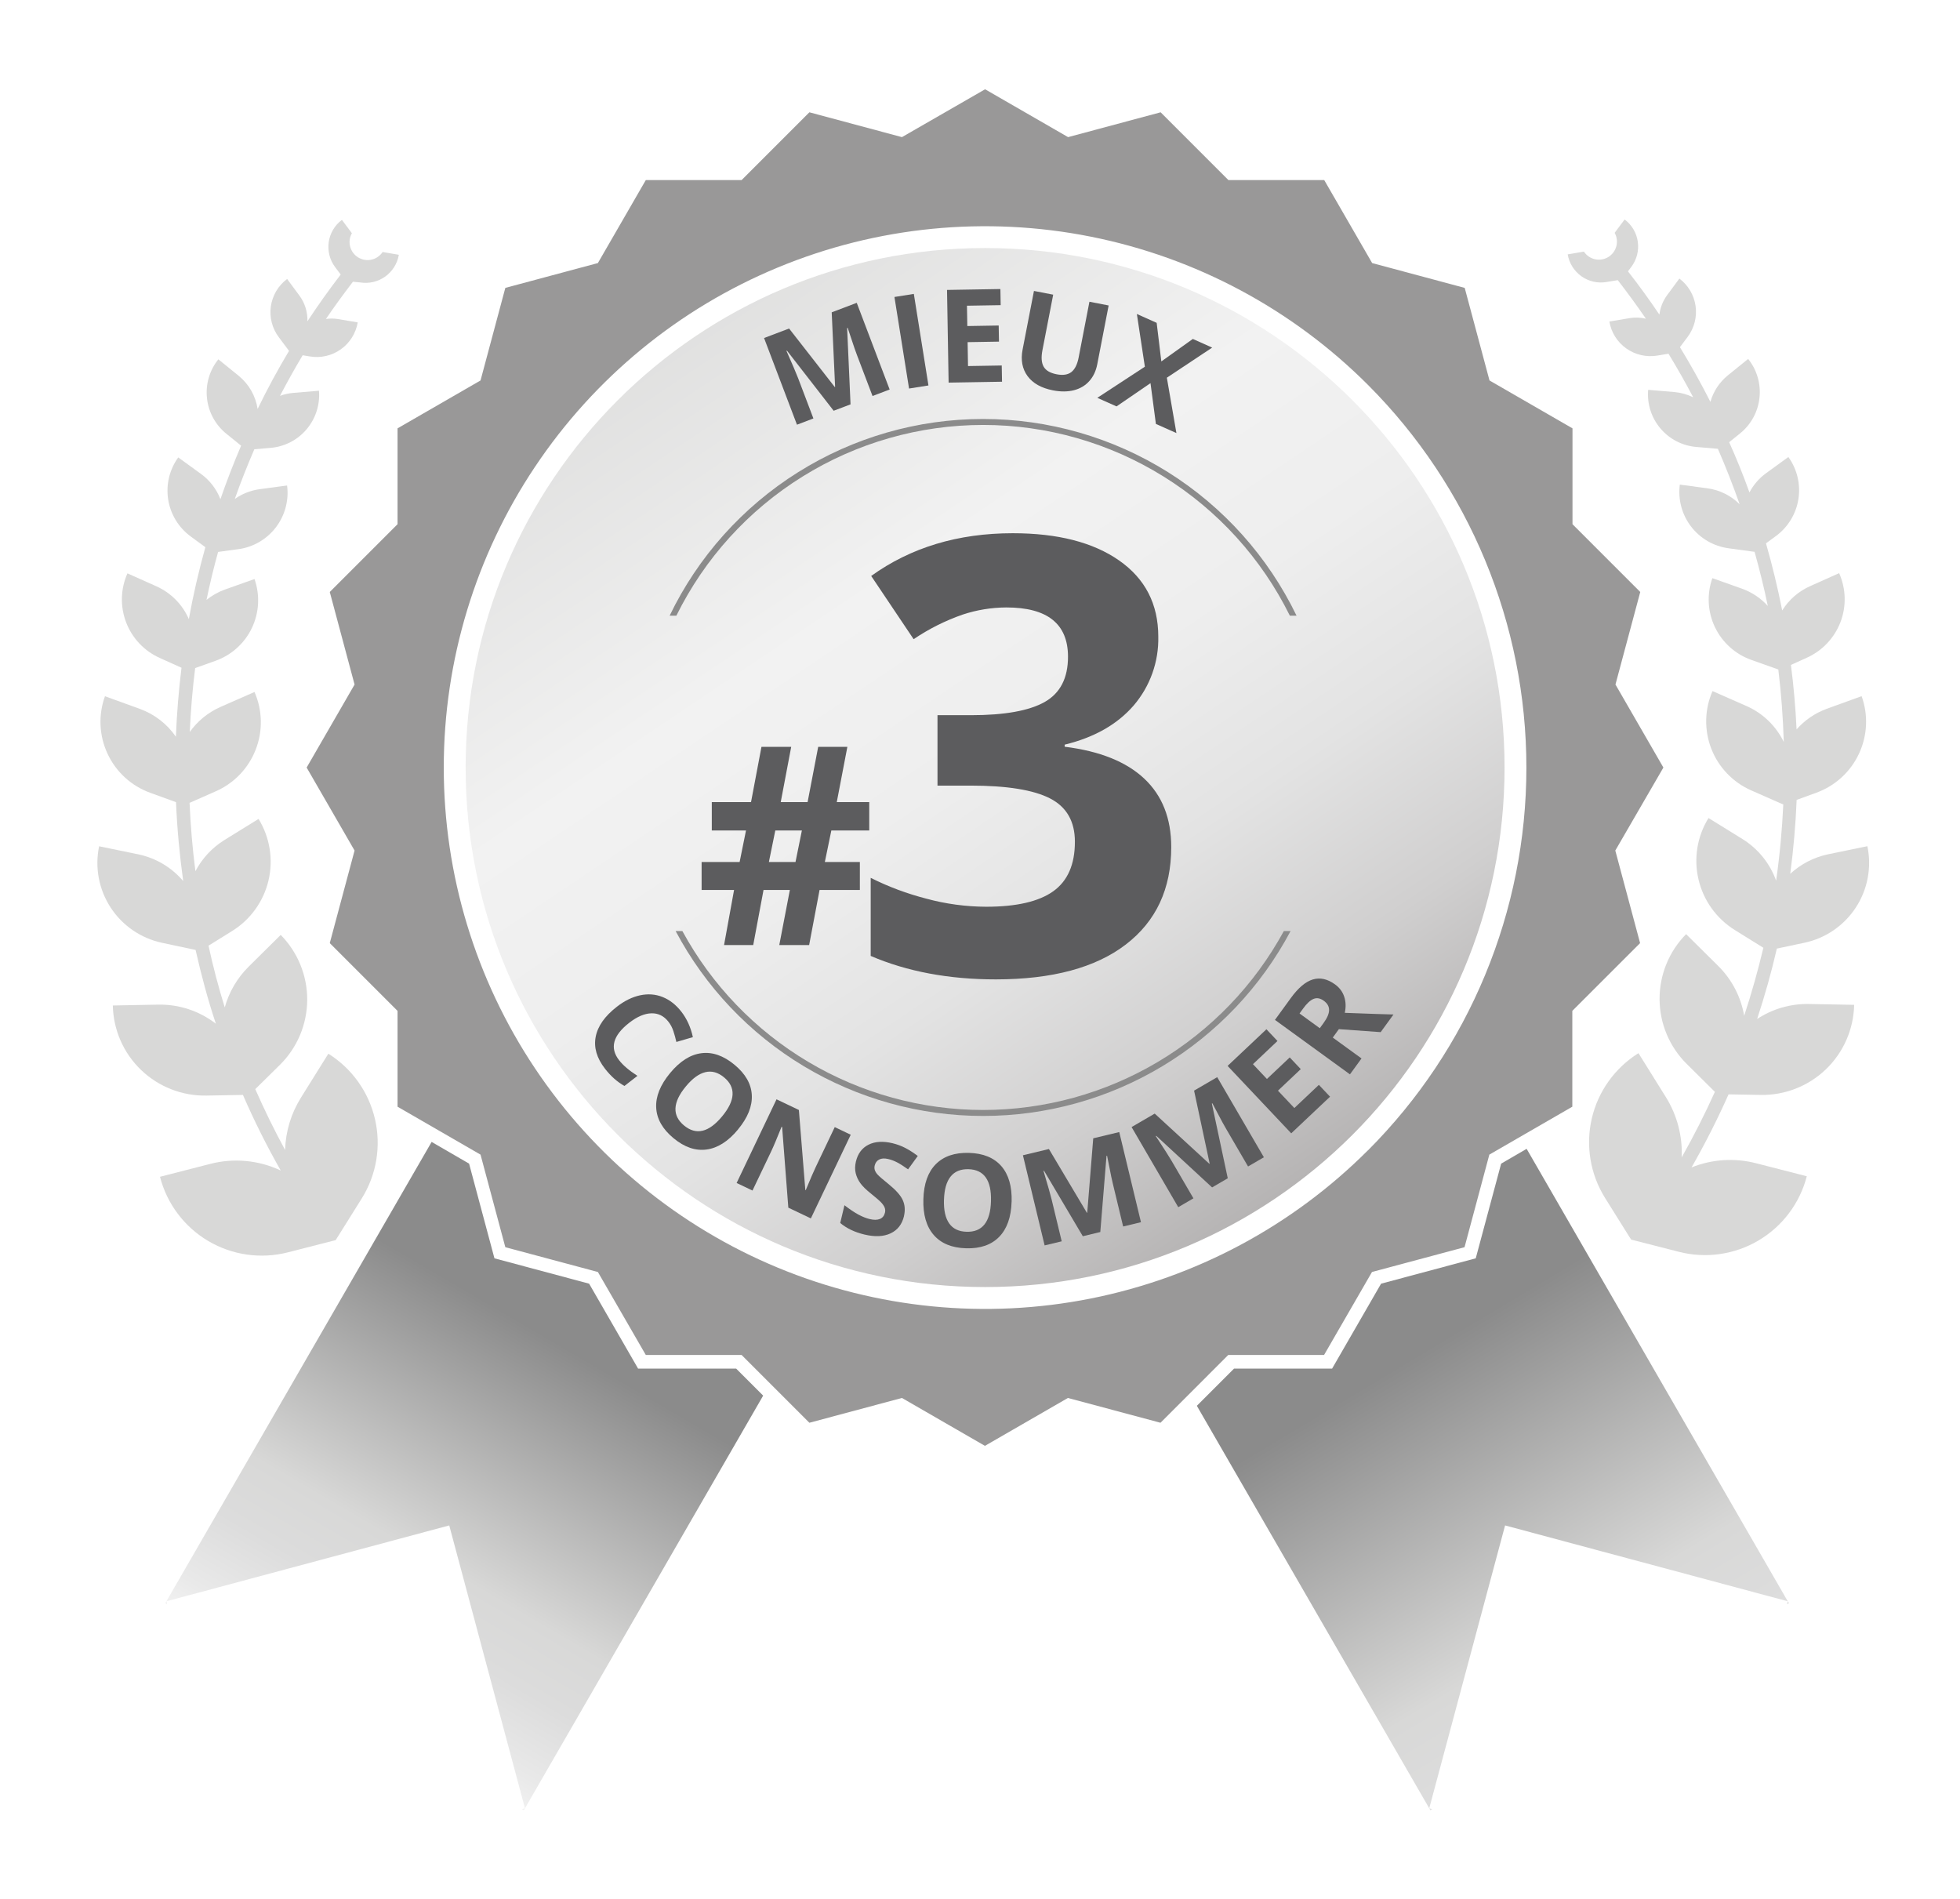
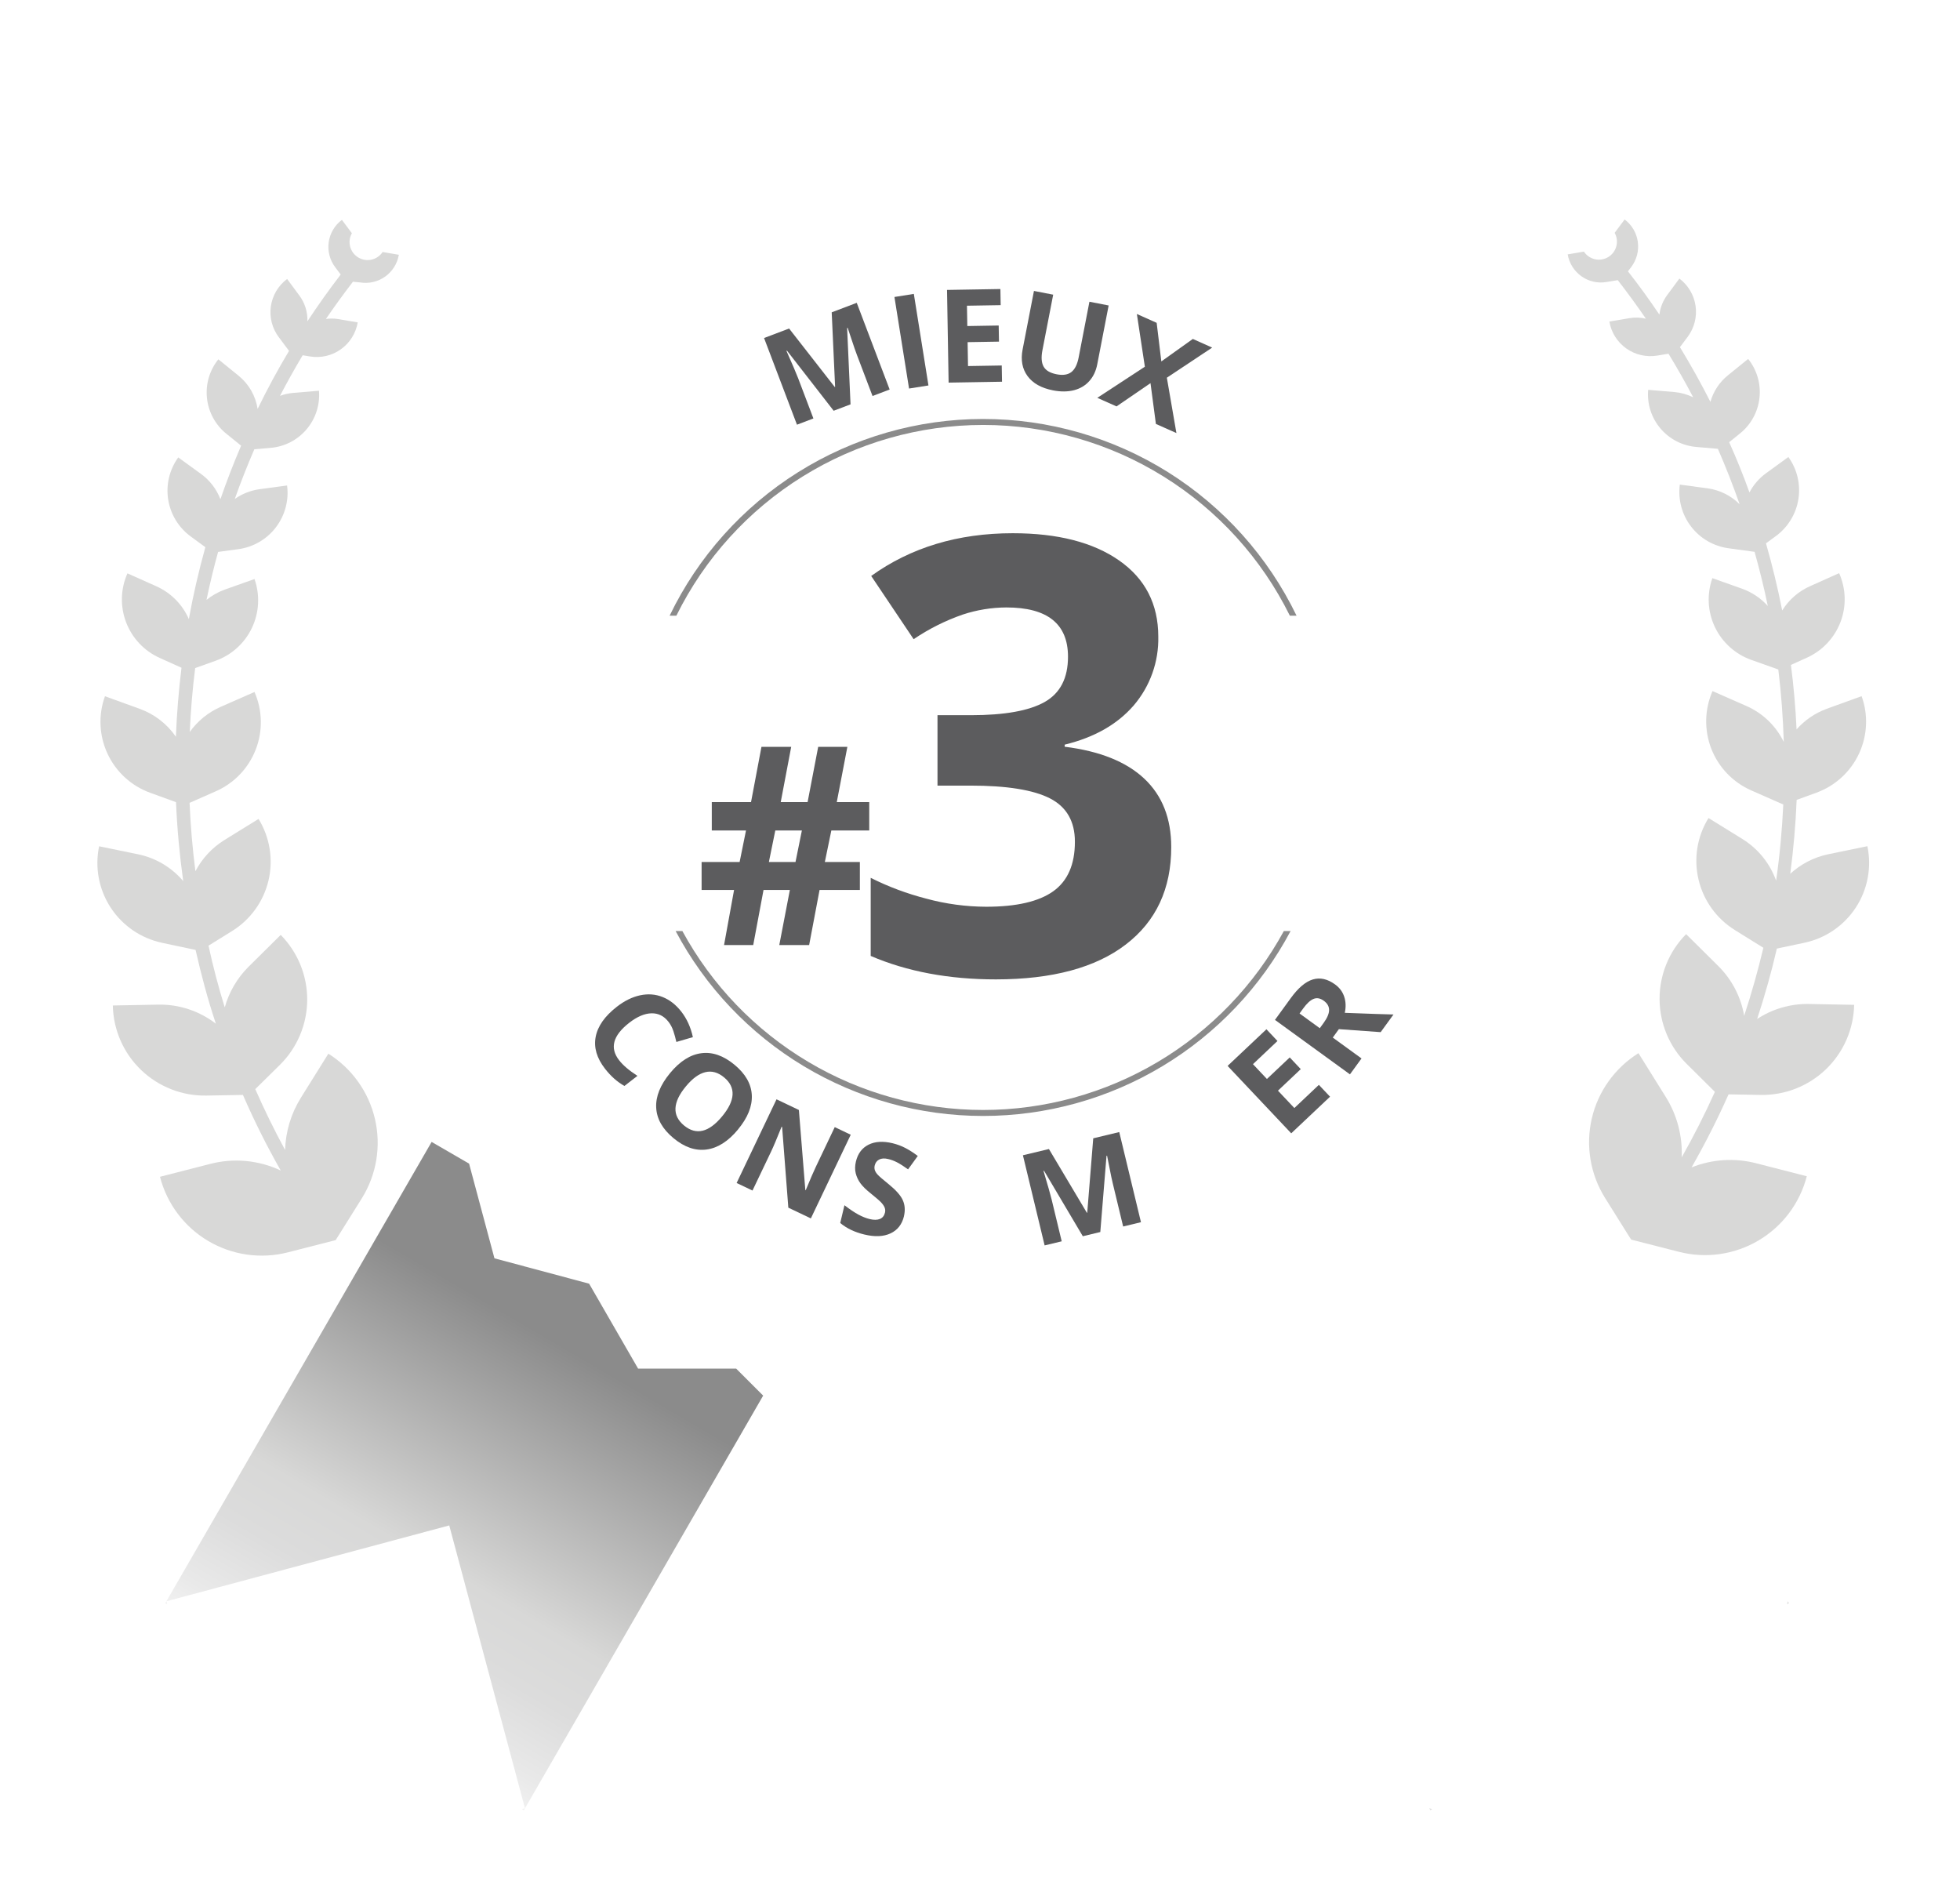
<svg xmlns="http://www.w3.org/2000/svg" width="483" height="468" viewBox="0 0 483 468" fill="none">
  <rect width="483" height="468" fill="white" />
  <path d="M41.216 395.31L41.016 394.56L40.736 395.04L41.216 395.31Z" fill="url(#paint0_linear_464_180)" />
  <path d="M129.106 446.05L129.376 445.57L128.626 445.78L129.106 446.05Z" fill="url(#paint1_linear_464_180)" />
  <path d="M188.066 343.89L129.366 445.58L110.706 375.88L41.006 394.57L106.366 281.38L115.596 286.73L121.846 310.06L145.176 316.31L157.246 337.24H181.416L188.066 343.89Z" fill="url(#paint2_linear_464_180)" />
  <path d="M440.366 395.31L440.566 394.56L440.846 395.04L440.366 395.31Z" fill="url(#paint3_linear_464_180)" />
  <path d="M352.486 446.05L352.206 445.57L352.956 445.78L352.486 446.05Z" fill="url(#paint4_linear_464_180)" />
-   <path d="M440.556 394.57L370.896 375.88L352.206 445.58L294.936 346.4L304.096 337.24H328.266L340.336 316.31L363.666 310.06L369.926 286.73L376.206 283.08L440.556 394.57Z" fill="url(#paint5_linear_464_180)" />
-   <path d="M409.906 189.13L398.096 168.67L404.206 145.87L387.506 129.17V105.55L367.056 93.75L360.946 70.94L338.136 64.82L326.326 44.37H302.716L286.016 27.67L263.206 33.79L242.756 22L222.266 33.79L199.456 27.67L182.756 44.37H159.146L147.336 64.82L124.526 70.94L118.416 93.75L97.966 105.55V129.17L81.266 145.87L87.376 168.68L75.566 189.13L87.376 209.58L81.266 232.39L97.966 249.09V272.7L118.416 284.51L124.526 307.32L147.336 313.43L159.146 333.88H182.756L199.456 350.58L222.266 344.47L242.716 356.27L263.166 344.47L285.976 350.58L302.676 333.88H326.286L338.096 313.43L360.906 307.32L367.016 284.51L387.466 272.7V249.08L404.166 232.39L398.056 209.58L409.906 189.13ZM337.086 283.46C318.426 302.12 294.656 314.82 268.776 319.97C242.906 325.12 216.076 322.47 191.706 312.38C167.326 302.28 146.496 285.18 131.836 263.25C117.176 241.31 109.356 215.52 109.356 189.14C109.356 162.76 117.176 136.96 131.836 115.03C146.496 93.09 167.326 75.99 191.706 65.9C216.076 55.8 242.906 53.16 268.776 58.31C294.656 63.46 318.426 76.16 337.086 94.82C362.096 119.84 376.146 153.77 376.146 189.15C376.146 224.53 362.096 258.46 337.086 283.48V283.46Z" fill="url(#paint6_linear_464_180)" />
-   <path d="M242.756 317.14C313.446 317.14 370.766 259.83 370.766 189.13C370.766 118.43 313.446 61.12 242.756 61.12C172.066 61.12 114.746 118.43 114.746 189.13C114.746 259.83 172.056 317.14 242.756 317.14Z" fill="url(#paint7_linear_464_180)" />
  <path d="M88.706 69.59C90.876 69.95 93.106 69.44 94.896 68.17C96.696 66.89 97.916 64.96 98.286 62.78L94.286 62.1C93.646 63.06 92.666 63.73 91.546 63.98C90.426 64.23 89.246 64.03 88.266 63.43C87.286 62.83 86.576 61.88 86.286 60.76C85.996 59.65 86.146 58.47 86.716 57.47L84.256 54.18C82.486 55.5 81.326 57.47 81.006 59.65C80.696 61.83 81.256 64.05 82.586 65.82L83.956 67.65C81.076 71.41 78.336 75.25 75.756 79.17C75.826 76.88 75.126 74.63 73.756 72.8L70.756 68.74C69.676 69.55 68.766 70.56 68.076 71.71C67.396 72.87 66.946 74.15 66.746 75.48C66.556 76.81 66.636 78.17 66.966 79.47C67.296 80.77 67.886 82 68.696 83.08L71.226 86.46C68.426 91.13 65.846 95.9 63.486 100.77C62.996 97.55 61.326 94.64 58.806 92.59L53.806 88.54C51.636 91.24 50.626 94.69 51.006 98.13C51.376 101.57 53.106 104.73 55.806 106.9L59.416 109.82C57.556 114.16 55.856 118.56 54.316 123.01C53.356 120.51 51.686 118.34 49.516 116.77L43.926 112.71C41.756 115.71 40.866 119.45 41.446 123.1C42.026 126.75 44.036 130.03 47.026 132.21L50.606 134.83C48.976 140.68 47.606 146.6 46.536 152.56C44.976 148.96 42.116 146.07 38.536 144.47L31.406 141.28C29.696 145.11 29.586 149.46 31.086 153.37C32.586 157.28 35.576 160.44 39.406 162.14L44.726 164.54C44.036 170.19 43.566 175.88 43.346 181.54C41.176 178.39 38.086 176 34.506 174.69L25.866 171.56C24.186 176.19 24.426 181.3 26.516 185.76C28.606 190.22 32.376 193.67 37.016 195.35L43.376 197.66C43.646 204.16 44.256 210.66 45.146 217.1C42.306 213.75 38.436 211.44 34.146 210.53L24.426 208.53C23.336 213.74 24.356 219.17 27.266 223.63C30.176 228.09 34.736 231.21 39.946 232.32L48.196 234.07C49.586 240.19 51.196 246.26 53.196 252.25C49.136 249.11 44.126 247.45 38.996 247.55L27.806 247.76C27.926 253.76 30.416 259.47 34.746 263.63C39.066 267.79 44.866 270.07 50.866 269.96L59.866 269.8C62.636 276.17 65.746 282.39 69.186 288.43C63.766 285.87 57.626 285.29 51.826 286.79L39.426 289.97C41.136 296.61 45.416 302.31 51.326 305.8C57.236 309.29 64.286 310.29 70.936 308.59L81.876 305.79L82.706 305.59L83.156 304.88L89.156 295.29C92.786 289.47 93.956 282.44 92.406 275.76C90.866 269.08 86.726 263.28 80.916 259.64L74.156 270.48C71.736 274.36 70.386 278.8 70.256 283.37C67.586 278.45 65.136 273.45 62.906 268.37L68.996 262.37C73.256 258.15 75.666 252.41 75.706 246.41C75.736 240.41 73.386 234.64 69.176 230.37L61.236 238.23C58.456 241 56.436 244.45 55.386 248.23C53.826 243.2 52.486 238.13 51.386 233.02L57.186 229.42C61.706 226.62 64.936 222.14 66.166 216.96C67.386 211.78 66.506 206.33 63.716 201.79L55.286 207C52.266 208.88 49.806 211.53 48.156 214.67C47.436 209.08 46.956 203.47 46.716 197.83L53.176 194.98C55.406 194 57.426 192.59 59.116 190.83C60.796 189.07 62.126 186.99 63.006 184.72C63.896 182.45 64.326 180.02 64.276 177.59C64.226 175.15 63.696 172.75 62.716 170.51L54.326 174.2C51.296 175.54 48.686 177.67 46.766 180.36C46.996 175.1 47.436 169.85 48.096 164.62L53.096 162.83C57.036 161.43 60.266 158.52 62.066 154.75C63.876 150.97 64.106 146.63 62.716 142.68L55.366 145.29C53.736 145.88 52.226 146.74 50.886 147.82C51.726 143.82 52.656 139.91 53.746 136L58.746 135.32C62.406 134.82 65.736 132.89 67.976 129.95C70.226 127.01 71.226 123.3 70.746 119.63L63.916 120.55C61.736 120.86 59.656 121.68 57.856 122.95C59.316 118.82 60.936 114.74 62.676 110.7L66.676 110.36C70.116 110.07 73.316 108.43 75.546 105.79C77.786 103.15 78.886 99.73 78.606 96.28L72.186 96.82C71.096 96.92 70.016 97.17 68.996 97.54C70.766 94.16 72.616 90.83 74.586 87.54L76.366 87.83C79.036 88.28 81.786 87.65 83.996 86.07C86.206 84.5 87.696 82.11 88.156 79.44L83.156 78.6C82.206 78.46 81.256 78.46 80.316 78.6C82.436 75.48 84.666 72.43 86.976 69.42L88.706 69.59Z" fill="#D8D8D7" />
  <path d="M433.006 251.1C434.886 245.37 436.526 239.58 437.866 233.74L444.666 232.3C449.866 231.2 454.426 228.07 457.336 223.61C460.246 219.15 461.266 213.72 460.176 208.51L450.456 210.51C446.986 211.25 443.776 212.91 441.166 215.31C441.966 209.26 442.496 203.19 442.746 197.1L447.606 195.33C452.236 193.65 456.006 190.2 458.096 185.74C460.186 181.28 460.426 176.17 458.756 171.54L450.116 174.67C447.266 175.72 444.726 177.46 442.726 179.73C442.476 174.4 442.016 169.1 441.336 163.84L445.216 162.09C449.036 160.38 452.026 157.23 453.536 153.32C455.036 149.41 454.916 145.06 453.216 141.23L446.096 144.42C443.236 145.68 440.836 147.77 439.186 150.42C438.086 144.86 436.756 139.35 435.186 133.88L437.606 132.11C440.586 129.93 442.596 126.65 443.176 123C443.756 119.35 442.866 115.61 440.706 112.61L435.116 116.67C433.446 117.91 432.076 119.5 431.116 121.34C429.616 117.17 427.956 113.05 426.116 108.96L428.796 106.8C431.486 104.63 433.216 101.48 433.586 98.03C433.966 94.59 432.956 91.14 430.796 88.44L425.796 92.49C423.716 94.17 422.216 96.45 421.496 99.02C419.176 94.45 416.666 89.95 413.986 85.54L415.906 82.98C417.526 80.8 418.226 78.07 417.836 75.38C417.446 72.69 416.016 70.27 413.846 68.64L410.846 72.7C409.796 74.12 409.136 75.78 408.926 77.53C406.486 73.91 403.926 70.36 401.176 66.86L402.036 65.72C403.346 63.95 403.916 61.73 403.596 59.55C403.286 57.37 402.116 55.4 400.356 54.08L397.896 57.37C398.456 58.37 398.606 59.55 398.316 60.66C398.026 61.77 397.316 62.73 396.336 63.33C395.356 63.93 394.186 64.13 393.056 63.88C391.936 63.63 390.956 62.96 390.326 62L386.326 62.68C386.686 64.85 387.906 66.79 389.696 68.07C391.496 69.35 393.716 69.86 395.896 69.49L398.666 69.03C401.066 72.14 403.396 75.31 405.596 78.53C404.276 78.22 402.926 78.17 401.596 78.39L396.596 79.23C397.046 81.91 398.546 84.29 400.756 85.86C402.966 87.43 405.716 88.06 408.396 87.62L411.166 87.16C413.316 90.69 415.346 94.26 417.246 97.89C415.776 97.18 414.196 96.74 412.576 96.6L406.156 96.06C406.006 97.77 406.196 99.49 406.716 101.12C407.236 102.76 408.076 104.27 409.186 105.58C410.296 106.89 411.656 107.97 413.176 108.75C414.706 109.53 416.376 110 418.086 110.14L423.336 110.59C425.296 115.09 427.076 119.64 428.696 124.25C426.556 122.12 423.786 120.74 420.796 120.33L413.956 119.41C413.476 123.08 414.466 126.79 416.716 129.73C418.966 132.67 422.286 134.6 425.956 135.1L431.956 135.92L432.376 135.97C433.616 140.39 434.716 144.83 435.636 149.31C433.906 147.4 431.736 145.94 429.316 145.07L421.976 142.46C420.576 146.41 420.806 150.75 422.606 154.53C424.416 158.31 427.646 161.22 431.596 162.61L438.086 164.92L438.226 164.97C438.956 170.9 439.386 176.86 439.576 182.83C437.666 178.89 434.416 175.75 430.406 173.98L422.016 170.29C420.036 174.8 419.936 179.91 421.716 184.5C423.506 189.09 427.046 192.78 431.556 194.76L438.976 198.03L439.456 198.23C439.156 204.5 438.586 210.76 437.686 217C436.166 212.76 433.256 209.16 429.446 206.78L421.026 201.57C418.226 206.1 417.336 211.55 418.566 216.73C419.786 221.91 423.016 226.39 427.546 229.19L434.546 233.54C433.206 239.17 431.636 244.76 429.816 250.3C429.016 245.65 426.786 241.36 423.436 238.04L415.506 230.18C411.286 234.45 408.936 240.22 408.966 246.22C408.996 252.22 411.406 257.96 415.676 262.18L422.596 269.04C420.136 274.51 417.406 279.89 414.416 285.19C414.646 279.96 413.286 274.79 410.526 270.35L403.766 259.51C397.946 263.15 393.806 268.94 392.256 275.63C390.716 282.31 391.886 289.34 395.516 295.16L401.516 304.75L401.976 305.46L402.796 305.66L413.736 308.46C420.376 310.16 427.426 309.16 433.336 305.67C439.246 302.18 443.526 296.49 445.246 289.84L432.846 286.66C427.536 285.27 421.926 285.62 416.846 287.66C420.186 281.82 423.226 275.81 425.966 269.66L433.856 269.8C439.856 269.91 445.646 267.63 449.976 263.47C454.296 259.31 456.786 253.6 456.916 247.6L445.716 247.39C441.196 247.32 436.766 248.61 433.006 251.09V251.1Z" fill="#D8D8D7" />
  <path d="M242.266 104.71C257.986 104.71 273.406 109.12 286.756 117.43C300.116 125.74 310.886 137.61 317.856 151.71H319.506C312.486 137.19 301.516 124.94 287.856 116.36C274.186 107.79 258.386 103.24 242.256 103.24C226.126 103.24 210.326 107.79 196.666 116.36C182.996 124.93 172.026 137.18 165.016 151.71H166.676C173.636 137.61 184.406 125.73 197.766 117.43C211.116 109.12 226.536 104.72 242.266 104.71ZM242.266 273.51C227.086 273.5 212.196 269.4 199.156 261.64C186.116 253.88 175.406 242.75 168.156 229.42H166.496C173.796 243.18 184.706 254.68 198.056 262.71C211.406 270.73 226.686 274.98 242.266 274.98C257.846 274.98 273.116 270.74 286.466 262.71C299.816 254.68 310.726 243.18 318.036 229.42H316.376C309.116 242.75 298.406 253.88 285.366 261.64C272.326 269.4 257.436 273.5 242.266 273.51Z" fill="#8B8B8B" />
  <path d="M204.866 204.64L203.266 212.4H211.896V219.29H201.966L199.396 232.87H192.036L194.646 219.29H188.156L185.616 232.87H178.426L180.896 219.29H172.896V212.4H182.266L183.836 204.64H175.406V197.64H185.076L187.646 184.03H194.976L192.396 197.64H199.016L201.626 184.03H208.816L206.206 197.64H214.206V204.64H204.866ZM189.476 212.4H196.036L197.606 204.64H191.056L189.476 212.4Z" fill="#5C5C5E" />
  <path d="M285.436 156.84C285.576 163.06 283.416 169.12 279.366 173.84C275.316 178.51 269.646 181.72 262.366 183.49V184C270.996 185.07 277.536 187.69 281.976 191.86C286.416 196.03 288.626 201.66 288.626 208.73C288.626 219.01 284.896 227.01 277.436 232.73C269.976 238.45 259.306 241.32 245.436 241.33C233.816 241.33 223.526 239.4 214.566 235.55V216.31C218.926 218.5 223.516 220.21 228.246 221.43C233.056 222.74 238.026 223.41 243.016 223.43C250.476 223.43 255.986 222.16 259.546 219.62C263.106 217.08 264.886 213.01 264.886 207.41C264.886 202.39 262.836 198.83 258.746 196.73C254.646 194.63 248.116 193.58 239.136 193.58H231.026V176.23H239.266C247.546 176.23 253.606 175.14 257.446 172.97C261.276 170.8 263.186 167.08 263.186 161.82C263.186 153.72 258.106 149.67 247.966 149.68C244.326 149.7 240.706 150.29 237.256 151.43C232.966 152.92 228.896 154.96 225.146 157.5L214.686 141.92C224.446 134.9 236.076 131.39 249.576 131.39C260.646 131.39 269.386 133.63 275.806 138.12C282.216 142.61 285.426 148.85 285.436 156.84Z" fill="#5C5C5E" />
  <path d="M205.436 101.21L193.936 86.41L193.806 86.46C195.286 89.8 196.236 92.04 196.676 93.18L200.446 103.11L196.396 104.65L188.286 83.29L194.456 80.95L205.706 95.36L205.796 95.33L204.956 76.96L211.126 74.62L219.236 95.98L215.016 97.58L211.176 87.47C210.996 86.99 210.796 86.44 210.576 85.81C210.356 85.18 209.796 83.5 208.886 80.77L208.756 80.82L209.596 99.64L205.446 101.21H205.436Z" fill="#5C5C5E" />
  <path d="M224.016 95.74L220.416 73.18L225.196 72.42L228.796 94.98L224.016 95.74Z" fill="#5C5C5E" />
  <path d="M246.916 94.06L233.766 94.28L233.376 71.44L246.526 71.22L246.596 75.19L238.286 75.33L238.376 80.34L246.106 80.21L246.176 84.18L238.446 84.31L238.546 90.2L246.856 90.06L246.926 94.06H246.916Z" fill="#5C5C5E" />
  <path d="M273.206 75.25L270.396 89.76C270.076 91.42 269.426 92.8 268.436 93.9C267.456 95 266.196 95.75 264.666 96.15C263.136 96.54 261.416 96.56 259.506 96.19C256.626 95.63 254.526 94.46 253.216 92.67C251.906 90.88 251.506 88.71 251.996 86.14L254.796 71.69L259.536 72.61L256.876 86.34C256.546 88.07 256.646 89.4 257.186 90.35C257.726 91.3 258.796 91.92 260.406 92.23C261.956 92.53 263.166 92.34 264.026 91.67C264.886 90.99 265.486 89.79 265.816 88.05L268.466 74.35L273.206 75.27V75.25Z" fill="#5C5C5E" />
  <path d="M289.896 106.71L284.846 104.46L283.516 94.41L275.146 100.14L270.406 98.03L282.126 90.36L280.156 77.37L285.036 79.55L286.186 89.06L293.946 83.52L298.716 85.65L287.546 93.07L289.906 106.73L289.896 106.71Z" fill="#5C5C5E" />
  <path d="M164.726 251.77C163.606 250.33 162.196 249.64 160.506 249.69C158.806 249.74 156.996 250.52 155.066 252.02C151.046 255.15 150.206 258.22 152.556 261.24C153.536 262.51 155.046 263.79 157.086 265.1L153.876 267.59C152.106 266.59 150.516 265.18 149.096 263.35C147.056 260.73 146.286 258.1 146.796 255.47C147.306 252.84 149.046 250.37 152.026 248.06C153.906 246.6 155.806 245.67 157.746 245.25C159.686 244.84 161.526 244.97 163.276 245.67C165.026 246.37 166.566 247.57 167.906 249.29C169.266 251.04 170.216 253.13 170.746 255.56L166.676 256.75C166.476 255.83 166.226 254.93 165.936 254.06C165.646 253.19 165.246 252.43 164.726 251.77Z" fill="#5C5C5E" />
  <path d="M181.856 278.33C179.446 281.24 176.866 282.88 174.126 283.25C171.386 283.62 168.666 282.69 165.976 280.46C163.276 278.23 161.856 275.73 161.706 272.97C161.556 270.21 162.696 267.36 165.116 264.43C167.536 261.5 170.116 259.86 172.846 259.52C175.576 259.17 178.286 260.12 180.996 262.36C183.706 264.6 185.126 267.09 185.266 269.83C185.406 272.57 184.276 275.4 181.856 278.32V278.33ZM169.016 267.7C167.386 269.66 166.536 271.45 166.456 273.07C166.376 274.69 167.086 276.1 168.566 277.33C171.546 279.79 174.666 279.05 177.946 275.09C181.226 271.13 181.386 267.92 178.426 265.47C176.946 264.24 175.406 263.81 173.826 264.19C172.246 264.57 170.636 265.73 169.016 267.7Z" fill="#5C5C5E" />
  <path d="M199.826 300.23L194.266 297.58L192.736 277.7L192.606 277.64C191.466 280.48 190.626 282.49 190.066 283.66L185.436 293.36L181.526 291.5L191.356 270.88L196.866 273.51L198.456 293.22L198.556 293.27C199.696 290.52 200.526 288.6 201.056 287.49L205.706 277.73L209.646 279.61L199.816 300.23H199.826Z" fill="#5C5C5E" />
  <path d="M222.766 299.68C222.286 301.69 221.186 303.1 219.466 303.91C217.746 304.72 215.596 304.82 213.026 304.2C210.656 303.64 208.666 302.69 207.056 301.36L208.096 296.98C209.436 298.01 210.596 298.78 211.566 299.3C212.536 299.82 213.456 300.18 214.316 300.39C215.346 300.64 216.186 300.63 216.836 300.36C217.486 300.09 217.896 299.57 218.086 298.8C218.186 298.36 218.156 297.95 217.996 297.55C217.836 297.15 217.556 296.74 217.156 296.31C216.756 295.88 215.916 295.15 214.636 294.12C213.426 293.16 212.556 292.3 212.016 291.55C211.476 290.8 211.096 289.99 210.876 289.11C210.656 288.23 210.676 287.27 210.916 286.23C211.386 284.26 212.416 282.88 214.016 282.07C215.616 281.26 217.596 281.14 219.946 281.7C221.096 281.98 222.166 282.38 223.156 282.9C224.146 283.42 225.146 284.07 226.166 284.84L223.776 288.14C222.706 287.37 221.806 286.8 221.076 286.42C220.346 286.04 219.606 285.76 218.856 285.59C217.966 285.38 217.236 285.42 216.656 285.72C216.076 286.02 215.716 286.51 215.556 287.18C215.456 287.6 215.466 287.98 215.586 288.34C215.706 288.7 215.936 289.07 216.296 289.46C216.646 289.85 217.516 290.6 218.916 291.73C220.756 293.22 221.946 294.55 222.476 295.74C223.006 296.92 223.096 298.24 222.756 299.69L222.766 299.68Z" fill="#5C5C5E" />
-   <path d="M249.286 296.13C249.176 299.91 248.156 302.79 246.226 304.77C244.296 306.75 241.576 307.69 238.076 307.59C234.576 307.49 231.916 306.4 230.106 304.32C228.286 302.24 227.436 299.29 227.546 295.49C227.656 291.69 228.676 288.81 230.616 286.86C232.556 284.91 235.276 283.98 238.786 284.08C242.296 284.18 244.946 285.27 246.756 287.34C248.556 289.41 249.406 292.35 249.296 296.13H249.286ZM232.616 295.66C232.546 298.21 232.976 300.14 233.906 301.46C234.836 302.78 236.266 303.47 238.196 303.52C242.056 303.63 244.066 301.12 244.206 295.98C244.356 290.84 242.506 288.21 238.666 288.1C236.736 288.05 235.266 288.65 234.256 289.92C233.236 291.19 232.696 293.1 232.626 295.65L232.616 295.66Z" fill="#5C5C5E" />
  <path d="M266.836 304.62L257.286 288.49L257.146 288.52C258.196 292.02 258.856 294.36 259.146 295.54L261.636 305.87L257.426 306.88L252.076 284.67L258.486 283.13L267.836 298.84L267.926 298.82L269.406 280.49L275.816 278.95L281.166 301.16L276.776 302.22L274.246 291.71C274.126 291.21 273.996 290.64 273.856 289.99C273.716 289.34 273.366 287.6 272.816 284.78L272.676 284.81L271.146 303.58L266.836 304.62Z" fill="#5C5C5E" />
-   <path d="M298.706 292.6L284.936 279.88L284.816 279.95C286.826 283 288.136 285.05 288.746 286.1L294.096 295.28L290.356 297.46L278.856 277.72L284.556 274.4L298.016 286.77L298.096 286.72L294.256 268.74L299.956 265.42L311.456 285.16L307.556 287.43L302.116 278.09C301.856 277.65 301.566 277.14 301.246 276.55C300.926 275.97 300.096 274.4 298.756 271.85L298.636 271.92L302.556 290.34L298.726 292.57L298.706 292.6Z" fill="#5C5C5E" />
  <path d="M327.766 270.23L318.196 279.26L302.516 262.65L312.086 253.62L314.806 256.51L308.766 262.22L312.206 265.87L317.826 260.56L320.546 263.44L314.926 268.75L318.966 273.03L325.006 267.32L327.756 270.23H327.766Z" fill="#5C5C5E" />
  <path d="M328.426 255.66L335.516 260.81L332.666 264.73L314.186 251.31L318.096 245.93C319.916 243.42 321.726 241.89 323.516 241.35C325.306 240.81 327.136 241.22 328.996 242.57C330.086 243.36 330.836 244.36 331.246 245.58C331.656 246.79 331.706 248.12 331.396 249.57C337.576 249.81 341.576 249.94 343.396 249.98L340.236 254.33L329.936 253.59L328.426 255.68V255.66ZM325.236 253.35L326.156 252.09C327.056 250.85 327.516 249.79 327.526 248.9C327.536 248.01 327.106 247.24 326.226 246.6C325.346 245.96 324.506 245.81 323.696 246.14C322.886 246.47 322.026 247.27 321.106 248.54L320.246 249.73L325.236 253.36V253.35Z" fill="#5C5C5E" />
  <defs>
    <linearGradient id="paint0_linear_464_180" x1="40.376" y1="396.2" x2="134.558" y2="235.293" gradientUnits="userSpaceOnUse">
      <stop stop-color="#F2F2F2" />
      <stop offset="0.07" stop-color="#E9E9E9" />
      <stop offset="0.22" stop-color="#DCDCDC" />
      <stop offset="0.35" stop-color="#D8D8D7" />
      <stop offset="0.86" stop-color="#8B8B8B" />
    </linearGradient>
    <linearGradient id="paint1_linear_464_180" x1="127.956" y1="447.47" x2="222.13" y2="286.573" gradientUnits="userSpaceOnUse">
      <stop stop-color="#F2F2F2" />
      <stop offset="0.07" stop-color="#E9E9E9" />
      <stop offset="0.22" stop-color="#DCDCDC" />
      <stop offset="0.35" stop-color="#D8D8D7" />
      <stop offset="0.86" stop-color="#8B8B8B" />
    </linearGradient>
    <linearGradient id="paint2_linear_464_180" x1="84.126" y1="421.12" x2="145.636" y2="316.04" gradientUnits="userSpaceOnUse">
      <stop stop-color="#F2F2F2" />
      <stop offset="0.07" stop-color="#E9E9E9" />
      <stop offset="0.22" stop-color="#DCDCDC" />
      <stop offset="0.35" stop-color="#D8D8D7" />
      <stop offset="0.86" stop-color="#8B8B8B" />
    </linearGradient>
    <linearGradient id="paint3_linear_464_180" x1="463.285" y1="433.06" x2="344.263" y2="234.214" gradientUnits="userSpaceOnUse">
      <stop stop-color="#F2F2F2" />
      <stop offset="0.07" stop-color="#E9E9E9" />
      <stop offset="0.22" stop-color="#DCDCDC" />
      <stop offset="0.35" stop-color="#D8D8D7" />
      <stop offset="0.86" stop-color="#8B8B8B" />
    </linearGradient>
    <linearGradient id="paint4_linear_464_180" x1="376.226" y1="485.178" x2="257.203" y2="286.362" gradientUnits="userSpaceOnUse">
      <stop stop-color="#F2F2F2" />
      <stop offset="0.07" stop-color="#E9E9E9" />
      <stop offset="0.22" stop-color="#DCDCDC" />
      <stop offset="0.35" stop-color="#D8D8D7" />
      <stop offset="0.86" stop-color="#8B8B8B" />
    </linearGradient>
    <linearGradient id="paint5_linear_464_180" x1="412.376" y1="444.8" x2="336.166" y2="317.49" gradientUnits="userSpaceOnUse">
      <stop stop-color="#F2F2F2" />
      <stop offset="0.07" stop-color="#E9E9E9" />
      <stop offset="0.22" stop-color="#DCDCDC" />
      <stop offset="0.35" stop-color="#D8D8D7" />
      <stop offset="0.86" stop-color="#8B8B8B" />
    </linearGradient>
    <linearGradient id="paint6_linear_464_180" x1="242.736" y1="-4462.58" x2="242.736" y2="-4462.58" gradientUnits="userSpaceOnUse">
      <stop stop-color="#A6A4A4" />
      <stop offset="0.37" stop-color="#F2F2F2" />
      <stop offset="0.5" stop-color="#EEEEEE" />
      <stop offset="0.62" stop-color="#E3E3E3" />
      <stop offset="0.74" stop-color="#CFCFCF" />
      <stop offset="0.86" stop-color="#B4B4B4" />
      <stop offset="0.98" stop-color="#929292" />
      <stop offset="1" stop-color="#8B8B8B" />
    </linearGradient>
    <linearGradient id="paint7_linear_464_180" x1="148.506" y1="48.79" x2="326.406" y2="313.69" gradientUnits="userSpaceOnUse">
      <stop stop-color="#D8D8D7" />
      <stop offset="0.37" stop-color="#F2F2F2" />
      <stop offset="0.52" stop-color="#EEEEEE" />
      <stop offset="0.66" stop-color="#E3E3E3" />
      <stop offset="0.8" stop-color="#D0CFCF" />
      <stop offset="0.93" stop-color="#B6B4B4" />
      <stop offset="1" stop-color="#A6A4A4" />
    </linearGradient>
  </defs>
</svg>